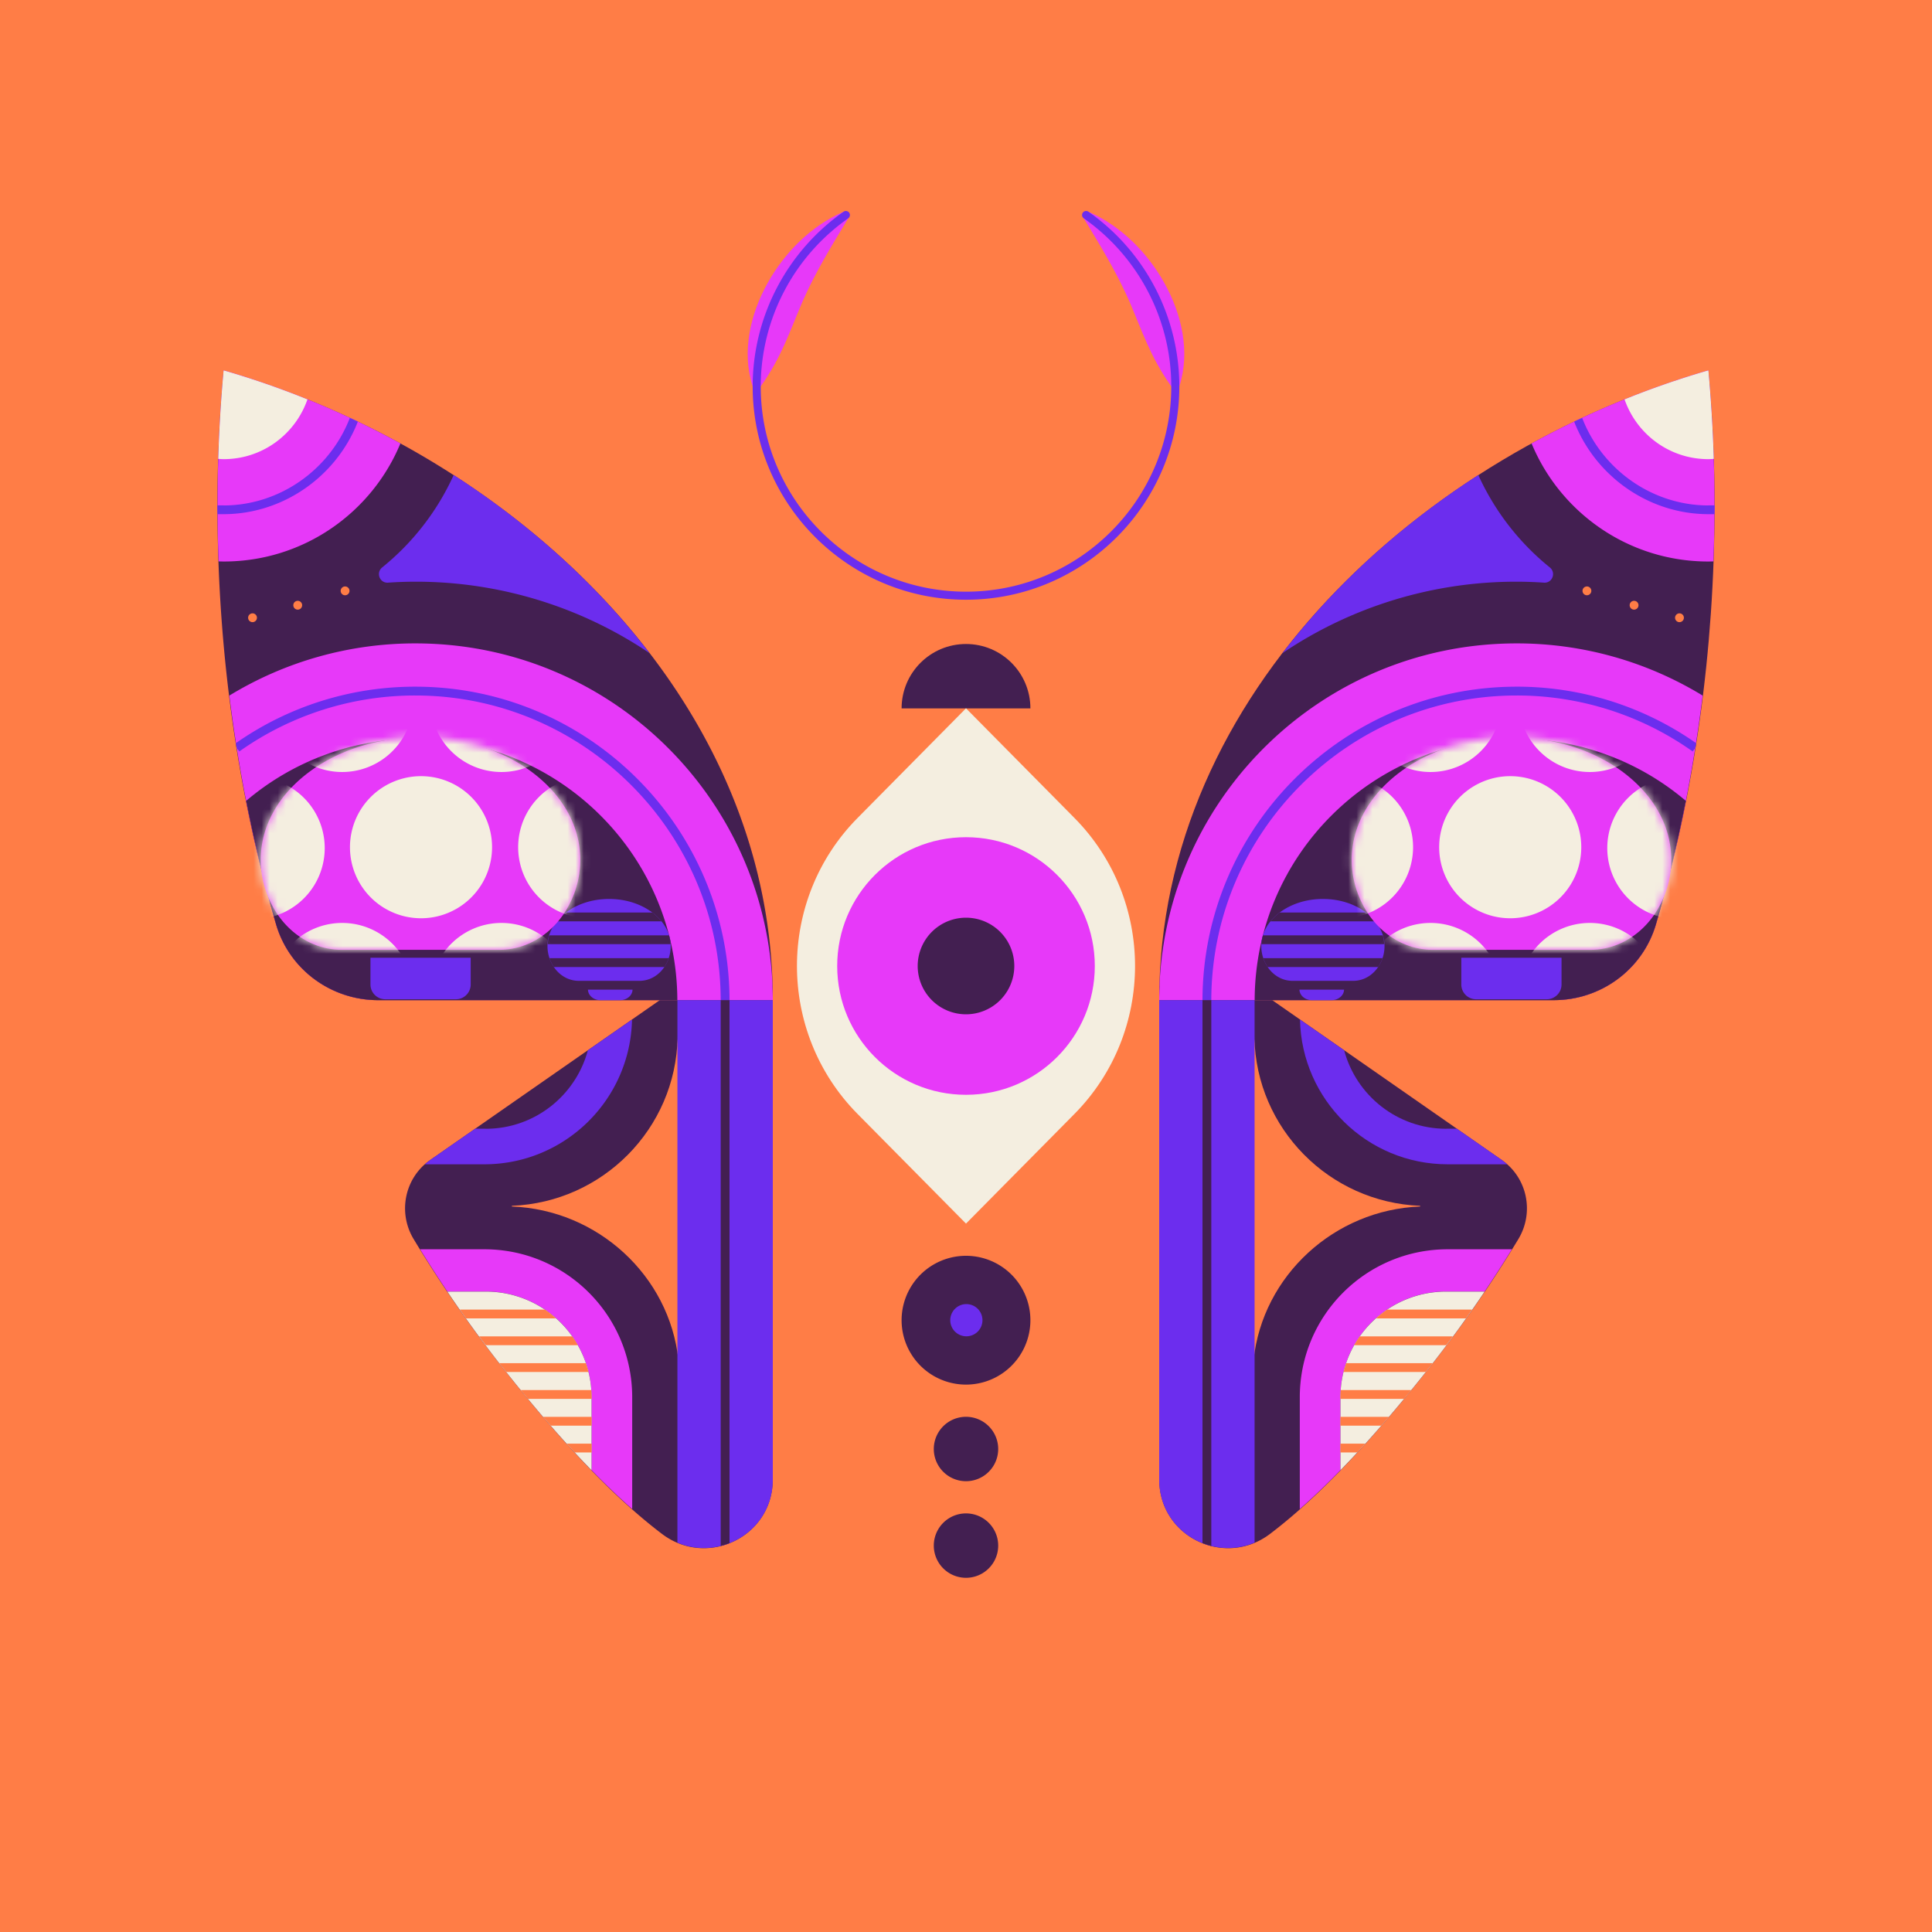
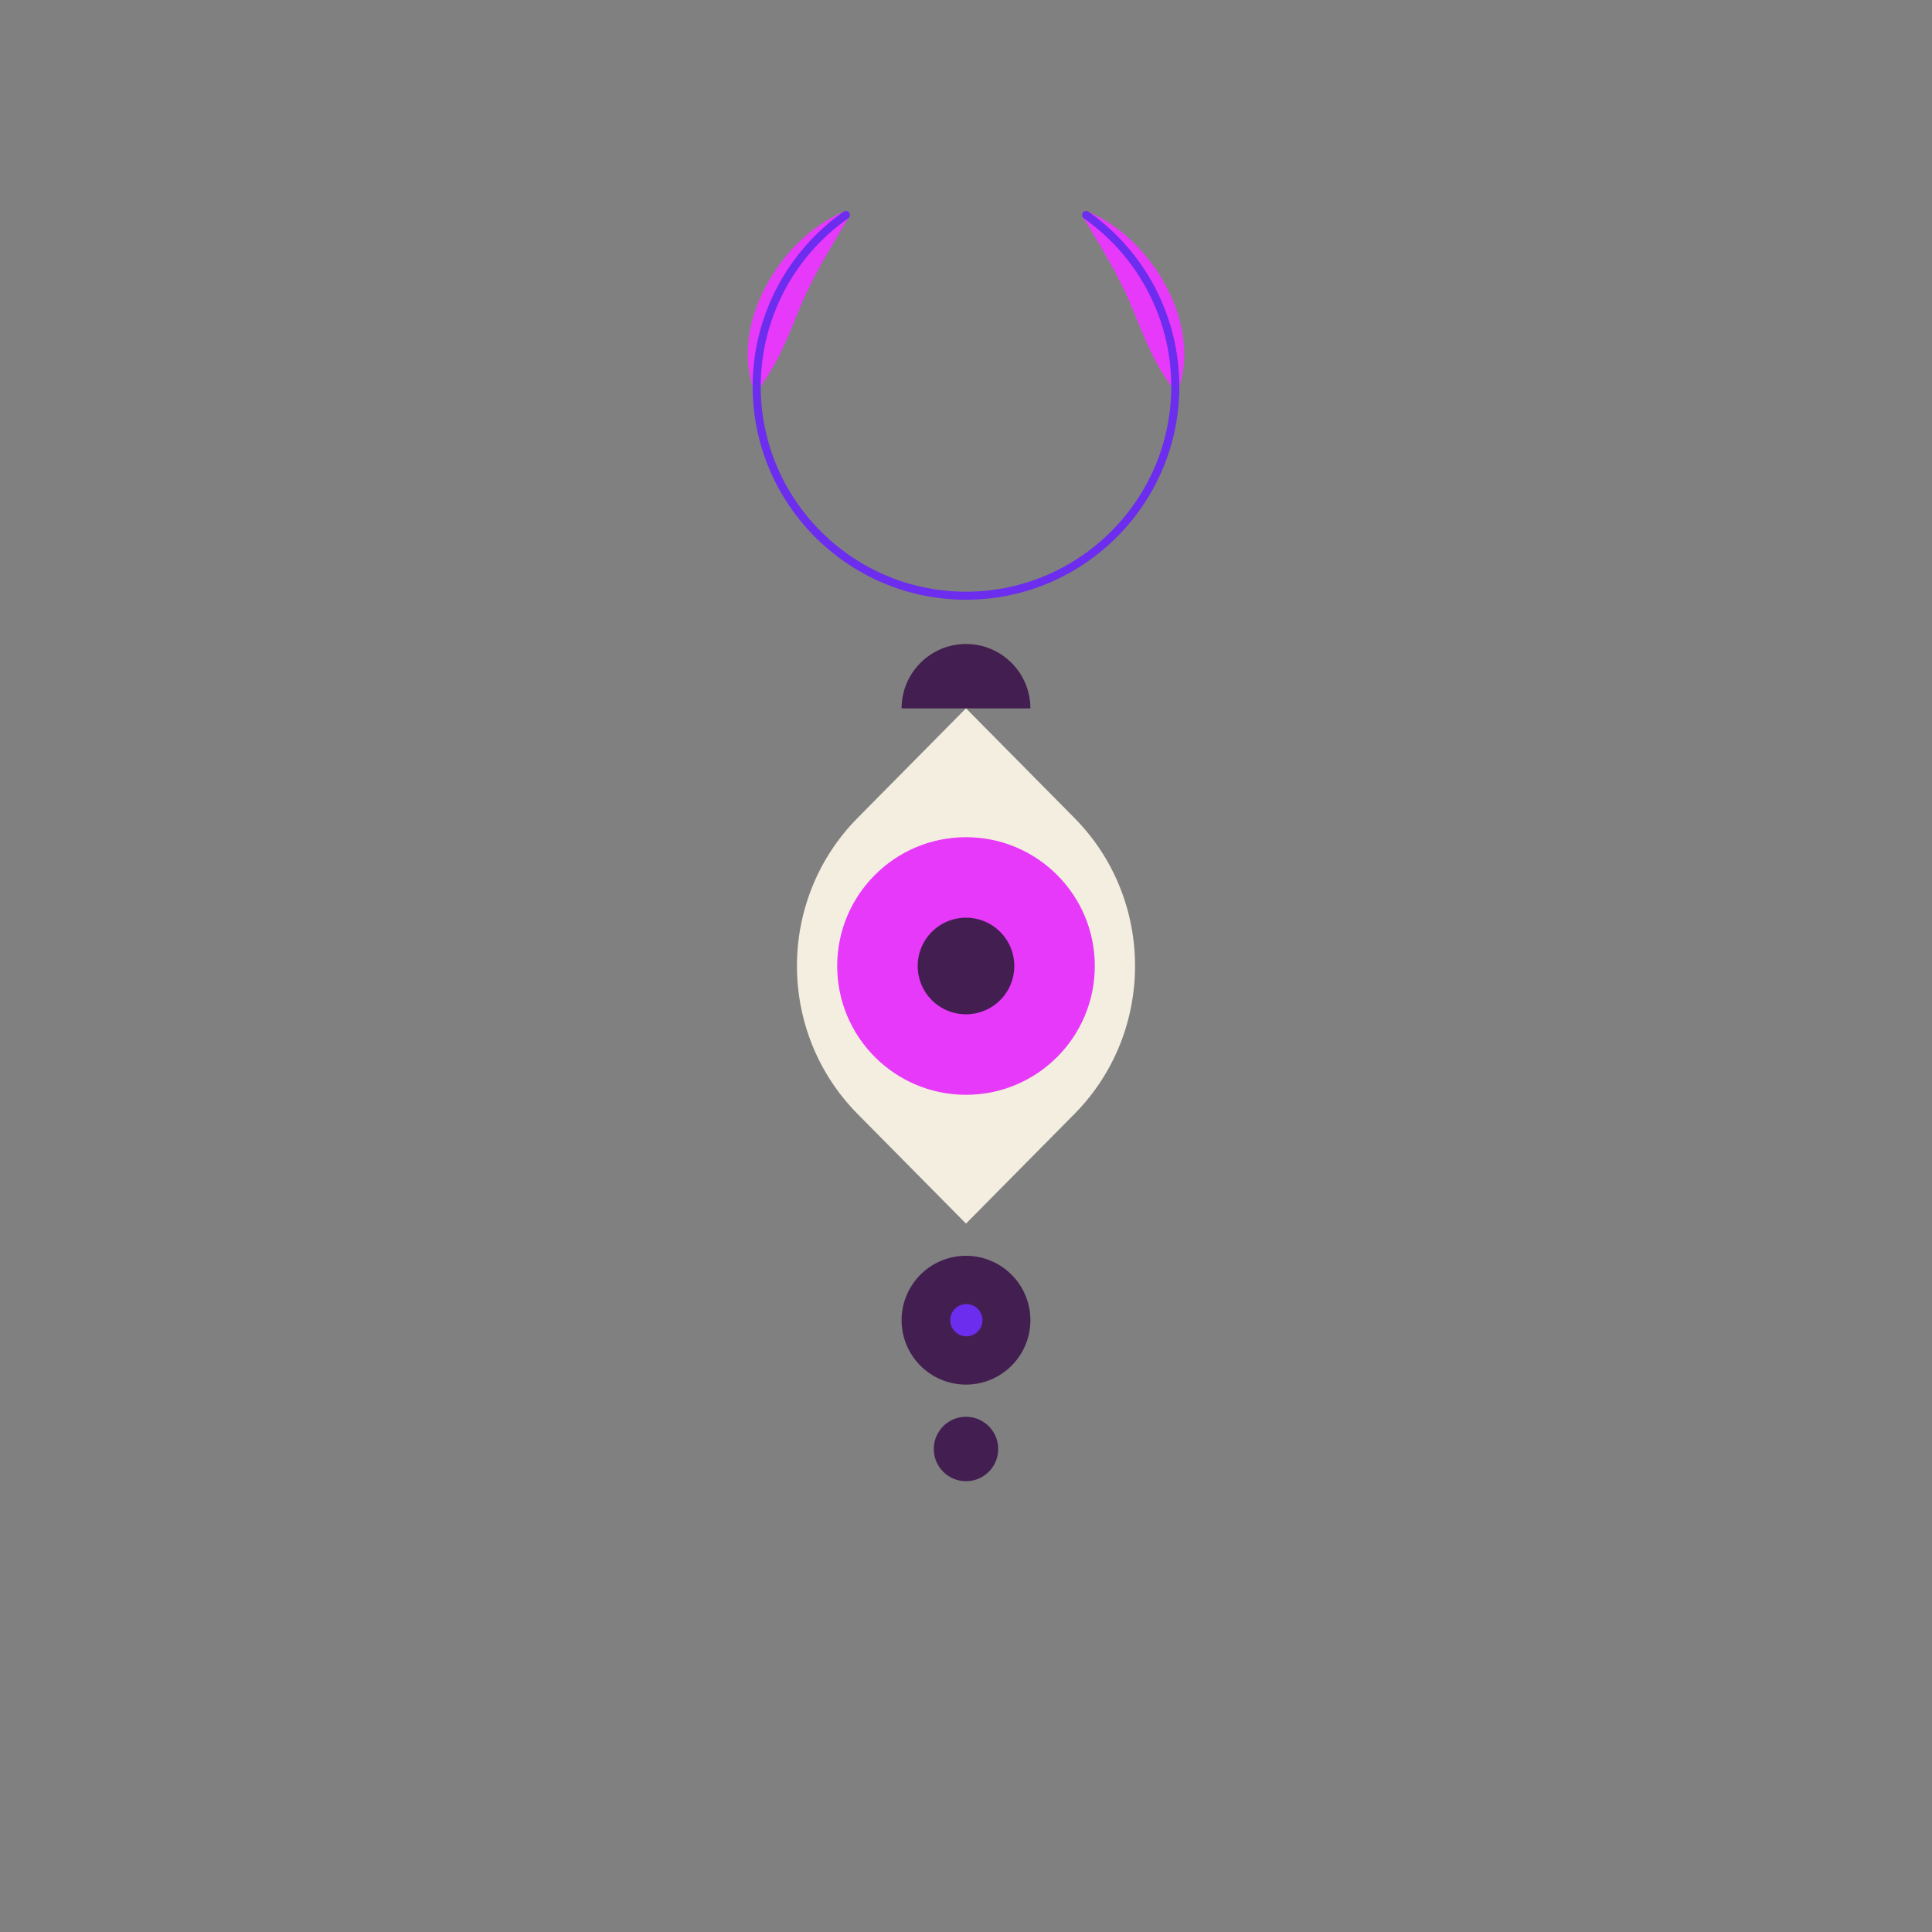
<svg xmlns="http://www.w3.org/2000/svg" width="240" height="240" fill="none">
  <rect width="100%" height="100%" fill="#808080" stroke="none" />
  <g clip-path="url(#a)">
    <g clip-path="url(#b)">
      <path fill="#FF7D46" d="M0 0h240v240H0z" />
      <path fill="#431F51" d="M144 124.242h14.039l28.515 19.854c3.176 2.212 4.063 6.516 2.059 9.834a155.789 155.789 0 0 1-10.666 15.473c-7.008 8.936-13.732 16.251-20.182 21.146-5.651 4.281-13.754.339-13.754-6.746v-59.561H144Z" />
      <path fill="#FF7D46" d="M155.827 128.885c.23 11.323 9.308 20.467 20.587 20.905v.088c-10.655.405-19.569 8.585-20.686 19.054-.788-7.403-5.355-13.666-11.728-16.853v-4.501c6.888-3.449 11.662-10.49 11.838-18.682l-.011-.011Z" />
      <path fill="#431F51" d="M144 124.242c0-38.185 32.71-67.97 68.223-78.231.065.69.12 1.369.175 2.059.394 4.84.591 9.735.591 14.684 0 18.058-2.464 35.58-7.282 52.071-1.643 5.607-6.833 9.417-12.67 9.417H144Z" />
      <path fill="#E739F9" d="M144.044 122.633c0-.208 0-.406.011-.614 1.193-23.456 20.587-42.094 44.339-42.094a44.276 44.276 0 0 1 23.117 6.483c-1.205 9.724-3.132 19.229-5.815 28.406-1.643 5.607-6.833 9.417-12.67 9.417H144c0-.536.022-1.073.044-1.598Z" />
      <path fill="#431F51" d="M188.394 91.774a32.409 32.409 0 0 1 21.025 7.709c-1.029 5.191-2.245 10.315-3.712 15.342-1.643 5.607-6.834 9.417-12.67 9.417h-37.178c.044-17.937 14.597-32.457 32.546-32.457l-.011-.011Z" />
      <path fill="#E739F9" d="M190.267 55.078A108.792 108.792 0 0 1 212.212 46c.065.69.12 1.369.175 2.059.394 4.84.591 9.735.591 14.685 0 2.343-.044 4.675-.131 6.997-.219 0-.427.011-.646.011-9.9 0-18.386-6.067-21.945-14.674h.011Z" />
      <path fill="#F4EEE0" d="M212.223 57.038c-4.83 0-8.914-3.099-10.414-7.424a106.391 106.391 0 0 1 10.414-3.603 185.165 185.165 0 0 1 .668 10.994c-.219.011-.438.033-.668.033Z" />
      <path fill="#6C2DEE" d="M159.298 81.152c6.614-8.63 14.98-16.109 24.343-22.143a31.467 31.467 0 0 0 8.881 11.477c.81.657.318 1.96-.723 1.894a50.24 50.24 0 0 0-3.405-.12 51.857 51.857 0 0 0-29.107 8.892h.011Zm8.815 40.692h-7.556c-1.358 0-2.672-.799-3.383-2.234a4.673 4.673 0 0 1-.493-2.069c0-3.242 3.427-5.87 7.654-5.87s7.655 2.628 7.655 5.87c0 .733-.175 1.434-.493 2.069-.712 1.435-2.026 2.234-3.384 2.234Zm25.866-2.869v3.318c0 1.019-.822 1.84-1.84 1.84h-8.771a1.836 1.836 0 0 1-1.84-1.84v-3.318h12.451Zm-27.015 3.964c-.022.723-.701 1.303-1.545 1.303h-2.452c-.844 0-1.523-.58-1.545-1.303h5.542ZM144 183.803v-59.561h11.849v67.391c-5.399 2.288-11.849-1.511-11.849-7.83Z" />
      <path fill="#FF7D46" d="M197.133 73.946a.547.547 0 1 0 0-1.095.547.547 0 0 0 0 1.095Zm5.858 1.785a.548.548 0 1 0 0-1.096.548.548 0 0 0 0 1.096Zm5.64 1.555a.547.547 0 1 0 0-1.095.547.547 0 0 0 0 1.095Z" />
      <path fill="#431F51" d="M156.933 119.03a4.318 4.318 0 0 0 .536 1.095h13.732c.11-.153.208-.329.296-.504a3.5 3.5 0 0 0 .241-.591h-14.805Zm-.044-2.836c-.11.35-.175.722-.197 1.095h15.276a4.617 4.617 0 0 0-.197-1.095h-14.882Zm.941-1.741h12.999a6.352 6.352 0 0 0-1.139-1.095h-10.732c-.438.328-.81.7-1.139 1.095h.011Z" />
      <path fill="#E739F9" d="M197.56 117.99h-19.591c-3.515 0-6.921-2.081-8.772-5.793a12.005 12.005 0 0 1-1.281-5.377c0-8.41 8.881-15.221 19.854-15.221 10.961 0 19.842 6.81 19.842 15.221 0 1.894-.46 3.712-1.281 5.377-1.84 3.712-5.245 5.793-8.771 5.793Z" />
      <mask id="c" width="41" height="27" x="167" y="91" maskUnits="userSpaceOnUse" style="mask-type:luminance">
        <path fill="#fff" d="M197.56 117.99h-19.591c-3.515 0-6.921-2.081-8.772-5.793a12.005 12.005 0 0 1-1.281-5.377c0-8.41 8.881-15.221 19.854-15.221 10.961 0 19.842 6.81 19.842 15.221 0 1.894-.46 3.712-1.281 5.377-1.84 3.712-5.245 5.793-8.771 5.793Z" />
      </mask>
      <g fill="#F4EEE0" mask="url(#c)">
        <path d="M187.606 114.069a8.826 8.826 0 0 0 0-17.652 8.826 8.826 0 1 0 0 17.652Zm20.882.11a8.826 8.826 0 0 0 8.826-8.827 8.826 8.826 0 1 0-8.826 8.827Zm-10.994 18.123a8.826 8.826 0 0 0 8.826-8.826 8.825 8.825 0 0 0-8.826-8.826 8.825 8.825 0 0 0-8.826 8.826 8.826 8.826 0 0 0 8.826 8.826Zm-19.788 0a8.826 8.826 0 0 0 8.826-8.826 8.825 8.825 0 0 0-8.826-8.826 8.826 8.826 0 1 0 0 17.652Zm19.788-36.4a8.826 8.826 0 0 0 8.826-8.826 8.826 8.826 0 0 0-8.826-8.826 8.826 8.826 0 0 0-8.826 8.826 8.826 8.826 0 0 0 8.826 8.826Zm-19.788 0a8.826 8.826 0 0 0 8.826-8.826 8.826 8.826 0 1 0-17.652 0 8.826 8.826 0 0 0 8.826 8.826Zm-10.995 18.167a8.826 8.826 0 1 0 0-17.652 8.826 8.826 0 0 0 0 17.652Z" />
      </g>
      <path fill="#E739F9" d="M161.466 173.564c0-10.151 8.224-18.375 18.376-18.375h7.972a163.76 163.76 0 0 1-3.384 5.245h-4.775c-7.26 0-13.14 5.881-13.14 13.141v9.056a93.265 93.265 0 0 1-5.049 4.83v-13.897Z" />
-       <path fill="#F4EEE0" d="M179.655 160.445h4.774a152.467 152.467 0 0 1-6.493 8.958c-3.899 4.972-7.699 9.418-11.422 13.239v-9.056c0-7.26 5.881-13.141 13.141-13.141Z" />
      <path fill="#6C2DEE" d="M179.655 140.209h1.315l5.584 3.887c.241.164.46.35.668.537h-7.38c-10.02 0-18.146-8.016-18.354-17.981l5.487 3.821c1.5 5.607 6.603 9.746 12.68 9.746v-.01Z" />
      <path fill="#FF7D46" d="M166.514 179.335v1.095h2.081c.339-.361.679-.722 1.007-1.095h-3.088Zm0-3.329v1.095h5.07c.318-.361.635-.722.953-1.095h-6.023Zm.044-3.329c-.022.307-.044.603-.044.909v.186h7.896c.306-.361.602-.722.908-1.095h-8.76Zm.668-3.34c-.12.362-.23.723-.317 1.095h10.195c.274-.35.547-.679.832-1.04.011-.022.033-.044.044-.055h-10.754Zm1.698-3.329c-.252.351-.482.723-.701 1.095h11.432c.274-.361.559-.722.822-1.095h-11.564.011Zm3.405-3.329c-.493.329-.953.701-1.391 1.095h11.17c.263-.361.515-.733.767-1.095h-10.546Z" />
      <path fill="#6C2DEE" d="M188.394 85.302c-21.464 0-38.963 17.466-39.017 38.929h1.095c.043-20.861 17.061-37.834 37.922-37.834a37.71 37.71 0 0 1 21.879 6.954l.318-.45.098-.59a38.713 38.713 0 0 0-22.284-7.01h-.011Zm23.829-22.515c-6.888 0-13.174-4.369-15.682-10.874a72.68 72.68 0 0 1-.996.46c2.694 6.888 9.362 11.498 16.678 11.498h.755c0-.36.022-.733.022-1.095h-.767l-.01.011Z" />
      <path fill="#431F51" d="M149.377 191.688c.361.142.722.262 1.095.35v-67.796h-1.095v67.446ZM96 124.243H81.961l-28.515 19.853c-3.176 2.212-4.063 6.516-2.059 9.834a155.807 155.807 0 0 0 10.666 15.473c7.008 8.936 13.732 16.251 20.182 21.146 5.65 4.282 13.754.339 13.754-6.746v-59.56H96Z" />
      <path fill="#FF7D46" d="M84.173 128.886c-.23 11.323-9.308 20.466-20.587 20.904v.088c10.655.405 19.569 8.585 20.686 19.054.788-7.402 5.355-13.666 11.728-16.853v-4.501c-6.888-3.449-11.662-10.49-11.838-18.681l.011-.011Z" />
      <path fill="#431F51" d="M96 124.242c0-38.184-32.71-67.97-68.223-78.231-.065.69-.12 1.369-.175 2.059a180.84 180.84 0 0 0-.591 14.684c0 18.058 2.464 35.58 7.282 52.071 1.643 5.607 6.833 9.417 12.67 9.417H96Z" />
      <path fill="#E739F9" d="M95.956 122.633c0-.208 0-.405-.01-.613-1.194-23.457-20.588-42.095-44.34-42.095a44.275 44.275 0 0 0-23.117 6.483c1.205 9.724 3.132 19.229 5.815 28.406 1.642 5.607 6.833 9.418 12.67 9.418H96c0-.537-.022-1.074-.044-1.599Z" />
      <path fill="#431F51" d="M51.606 91.774a32.408 32.408 0 0 0-21.025 7.71c1.03 5.19 2.245 10.315 3.712 15.341 1.643 5.607 6.834 9.418 12.67 9.418h37.178c-.044-17.938-14.598-32.458-32.546-32.458l.011-.011Z" />
      <path fill="#E739F9" d="M49.733 55.078A108.805 108.805 0 0 0 27.788 46c-.065.69-.12 1.369-.175 2.059-.394 4.84-.591 9.735-.591 14.685 0 2.343.044 4.675.131 6.997.22 0 .427.011.646.011 9.9 0 18.386-6.067 21.945-14.674h-.01Z" />
      <path fill="#F4EEE0" d="M27.777 57.038c4.83 0 8.914-3.099 10.414-7.424a106.456 106.456 0 0 0-10.414-3.603 184.789 184.789 0 0 0-.668 10.994c.22.011.438.033.668.033Z" />
      <path fill="#6C2DEE" d="M80.702 81.152c-6.614-8.63-14.98-16.109-24.343-22.143a31.46 31.46 0 0 1-8.881 11.477c-.81.657-.318 1.96.723 1.894a50.261 50.261 0 0 1 3.405-.12 51.859 51.859 0 0 1 29.107 8.892h-.01Zm-8.815 40.692h7.556c1.358 0 2.672-.799 3.383-2.234a4.679 4.679 0 0 0 .493-2.069c0-3.242-3.427-5.87-7.654-5.87s-7.655 2.628-7.655 5.87c0 .733.175 1.434.493 2.069.712 1.435 2.026 2.234 3.384 2.234Zm-25.866-2.869v3.318c0 1.019.821 1.84 1.84 1.84h8.771c1.019 0 1.84-.821 1.84-1.84v-3.318h-12.45Zm27.016 3.964c.021.723.7 1.304 1.543 1.304h2.454c.843 0 1.522-.581 1.543-1.304h-5.54ZM96 183.803v-59.56H84.151v67.39c5.4 2.289 11.849-1.511 11.849-7.83Z" />
      <path fill="#FF7D46" d="M42.867 73.946a.547.547 0 1 1 0-1.095.547.547 0 0 1 0 1.095Zm-5.858 1.785a.548.548 0 1 1 0-1.095.548.548 0 0 1 0 1.095Zm-5.639 1.555a.547.547 0 1 1 0-1.095.547.547 0 0 1 0 1.095Z" />
      <path fill="#431F51" d="M83.067 119.03a4.475 4.475 0 0 1-.24.591 3.734 3.734 0 0 1-.296.504H68.799a3.734 3.734 0 0 1-.296-.504 3.509 3.509 0 0 1-.24-.591h14.803Zm.044-2.836c.11.35.175.723.197 1.095H68.032c.022-.372.088-.745.197-1.095h14.882Zm-.941-1.741h-13a6.352 6.352 0 0 1 1.139-1.095h10.732c.438.328.81.7 1.138 1.095h-.01Z" />
      <path fill="#E739F9" d="M42.44 117.99h19.591c3.515 0 6.92-2.081 8.771-5.793a11.998 11.998 0 0 0 1.282-5.377c0-8.41-8.881-15.221-19.854-15.221-10.961 0-19.842 6.811-19.842 15.221 0 1.895.46 3.712 1.28 5.377 1.84 3.712 5.246 5.793 8.772 5.793Z" />
      <mask id="d" width="41" height="27" x="32" y="91" maskUnits="userSpaceOnUse" style="mask-type:luminance">
-         <path fill="#fff" d="M42.44 117.99h19.591c3.515 0 6.92-2.081 8.771-5.793a11.998 11.998 0 0 0 1.282-5.377c0-8.41-8.881-15.221-19.854-15.221-10.961 0-19.842 6.811-19.842 15.221 0 1.895.46 3.712 1.28 5.377 1.84 3.712 5.246 5.793 8.772 5.793Z" />
-       </mask>
+         </mask>
      <g fill="#F4EEE0" mask="url(#d)">
        <path d="M52.394 114.069a8.826 8.826 0 1 1 0-17.651 8.826 8.826 0 0 1 0 17.651Zm-20.882.11a8.826 8.826 0 1 1 0-17.653 8.826 8.826 0 0 1 0 17.653Zm10.994 18.123a8.826 8.826 0 0 1-8.826-8.826 8.826 8.826 0 0 1 8.826-8.826 8.826 8.826 0 0 1 8.826 8.826 8.826 8.826 0 0 1-8.826 8.826Zm19.788 0a8.826 8.826 0 0 1-8.826-8.826 8.826 8.826 0 0 1 8.826-8.826 8.826 8.826 0 0 1 8.826 8.826 8.826 8.826 0 0 1-8.826 8.826Zm-19.788-36.4a8.826 8.826 0 1 1 0-17.652 8.826 8.826 0 0 1 0 17.652Zm19.788 0a8.826 8.826 0 1 1 0-17.652 8.826 8.826 0 0 1 0 17.652Zm10.994 18.167a8.826 8.826 0 1 1 0-17.651 8.826 8.826 0 0 1 0 17.651Z" />
      </g>
      <path fill="#E739F9" d="M78.534 173.564c0-10.151-8.224-18.375-18.376-18.375h-7.972a165.452 165.452 0 0 0 3.384 5.246h4.775c7.26 0 13.14 5.88 13.14 13.14v9.057a93.193 93.193 0 0 0 5.049 4.829v-13.897Z" />
-       <path fill="#F4EEE0" d="M60.345 160.446h-4.774a152.839 152.839 0 0 0 6.493 8.957c3.899 4.972 7.699 9.418 11.422 13.24v-9.057c0-7.26-5.88-13.14-13.141-13.14Z" />
      <path fill="#6C2DEE" d="M60.344 140.209h-1.313l-5.585 3.887a6.48 6.48 0 0 0-.668.537h7.38c10.02 0 18.146-8.016 18.354-17.981l-5.487 3.822c-1.5 5.606-6.603 9.746-12.68 9.746v-.011Z" />
      <path fill="#FF7D46" d="M73.486 179.335v1.096h-2.08c-.34-.362-.68-.723-1.008-1.096h3.088Zm0-3.329v1.095h-5.07a88.306 88.306 0 0 1-.953-1.095h6.023Zm-.044-3.329c.022.307.044.603.044.909v.187H65.59c-.306-.362-.602-.723-.909-1.096h8.761Zm-.668-3.34c.12.362.23.723.317 1.095H62.896c-.273-.35-.547-.678-.832-1.04-.011-.022-.033-.044-.044-.055h10.754Zm-1.698-3.329c.252.351.482.723.701 1.095H60.345c-.274-.361-.559-.722-.822-1.095h11.564-.01Zm-3.406-3.329c.494.329.954.701 1.392 1.096h-11.17c-.263-.362-.515-.734-.767-1.096h10.546Z" />
      <path fill="#6C2DEE" d="M51.606 85.302c21.464 0 38.963 17.466 39.017 38.93h-1.095c-.044-20.861-17.06-37.835-37.922-37.835a37.71 37.71 0 0 0-21.88 6.954l-.317-.45-.098-.59a38.716 38.716 0 0 1 22.284-7.009h.011ZM27.777 62.787c6.888 0 13.174-4.369 15.682-10.874.328.154.657.307.996.46-2.694 6.888-9.363 11.498-16.678 11.498h-.755c0-.36-.022-.733-.022-1.095h.766l.011.011Z" />
      <path fill="#431F51" d="M90.623 191.688a7.915 7.915 0 0 1-1.095.35v-67.795h1.095v67.445Z" />
    </g>
    <path fill="#431F51" d="M120 80c-4.42 0-8 3.58-8 8h16c0-4.42-3.58-8-8-8Z" />
-     <path fill="#F4EEE0" d="m120 152 13.47-13.62c10.04-10.15 10.04-26.62 0-36.77L120 87.99l-13.47 13.62c-10.04 10.15-10.04 26.62 0 36.77L120 152Z" />
+     <path fill="#F4EEE0" d="m120 152 13.47-13.62c10.04-10.15 10.04-26.62 0-36.77L120 87.99l-13.47 13.62c-10.04 10.15-10.04 26.62 0 36.77L120 152" />
    <path fill="#E739F9" d="M120 136c8.837 0 16-7.163 16-16s-7.163-16-16-16-16 7.163-16 16 7.163 16 16 16Z" />
    <path fill="#431F51" d="M120 126a6 6 0 1 0 0-12 6 6 0 0 0 0 12Zm0 46a8 8 0 1 0 0-16 8 8 0 0 0 0 16Z" />
    <path fill="#6C2DEE" d="M120 166a2 2 0 1 0 .001-3.999A2 2 0 0 0 120 166Z" />
    <path fill="#431F51" d="M120 184a4 4 0 1 0 0-8 4 4 0 0 0 0 8Z" />
    <path fill="#E739F9" d="M94.5 48c2.6-3.67 3.57-6.75 5.2-10.56 1.6-3.63 3.52-6.77 5.67-10.32l-.57-.82c-4.03 1.74-7.31 5.04-9.45 8.87-2.14 3.84-3.24 8.54-1.85 12.83h1Z" />
-     <path fill="#431F51" d="M120 196a4 4 0 1 0 0-8 4 4 0 0 0 0 8Z" />
    <path fill="#E739F9" d="M145.5 48c-2.6-3.67-3.57-6.75-5.2-10.56-1.6-3.63-3.52-6.77-5.67-10.32l.57-.82c4.03 1.74 7.31 5.04 9.45 8.87 2.14 3.84 3.24 8.54 1.85 12.83h-1Z" />
    <path fill="#6C2DEE" d="M120 74.5c-14.61 0-26.5-11.89-26.5-26.5 0-8.62 4.22-16.73 11.29-21.7.22-.16.54-.1.7.12.16.23.1.54-.12.7A25.532 25.532 0 0 0 94.5 48c0 14.06 11.44 25.5 25.5 25.5s25.5-11.44 25.5-25.5c0-8.3-4.06-16.1-10.87-20.88a.499.499 0 0 1-.12-.7c.16-.23.47-.28.7-.12A26.546 26.546 0 0 1 146.5 48c0 14.61-11.89 26.5-26.5 26.5Z" />
  </g>
  <defs>
    <clipPath id="a">
      <path fill="#fff" d="M0 0h240v240H0z" />
    </clipPath>
    <clipPath id="b">
-       <path fill="#fff" d="M0 0h240v240H0z" />
-     </clipPath>
+       </clipPath>
  </defs>
</svg>